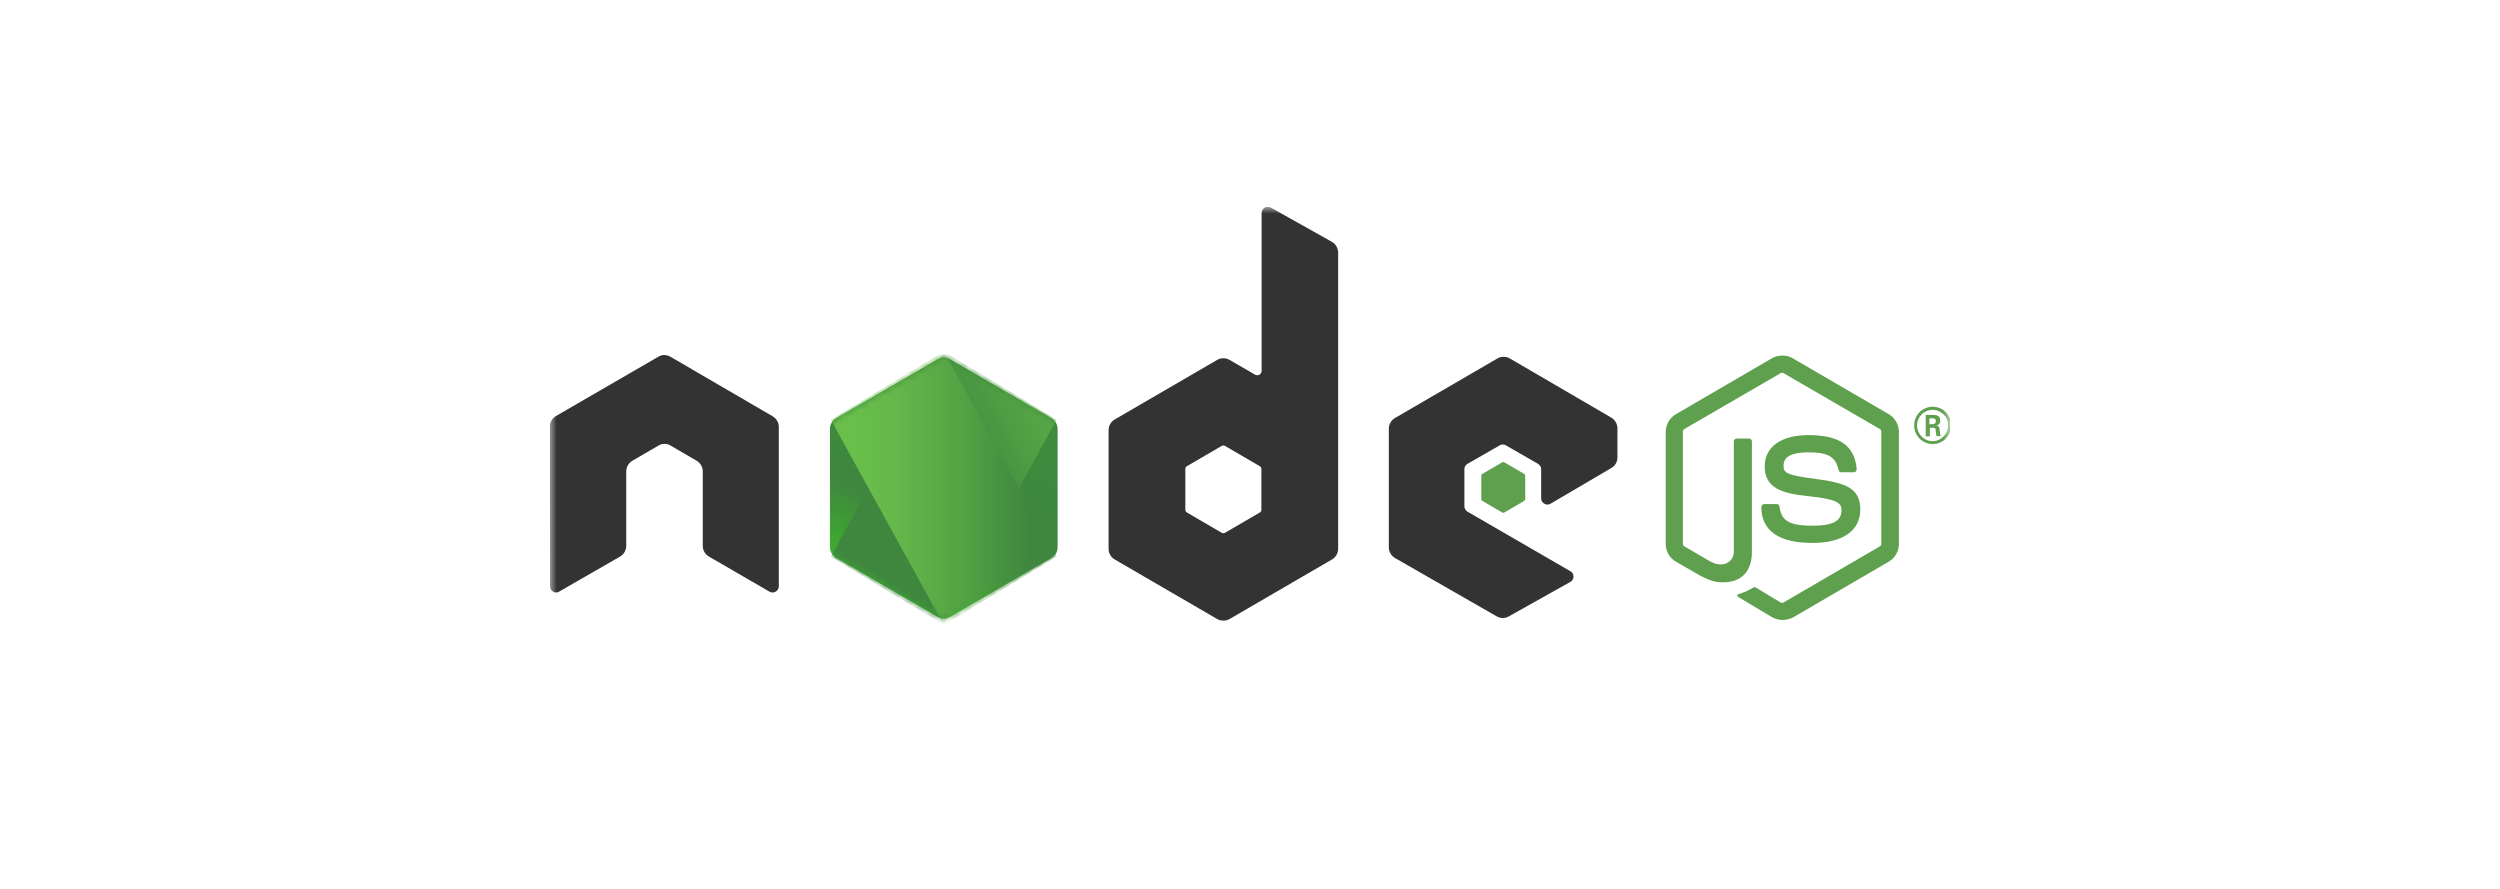
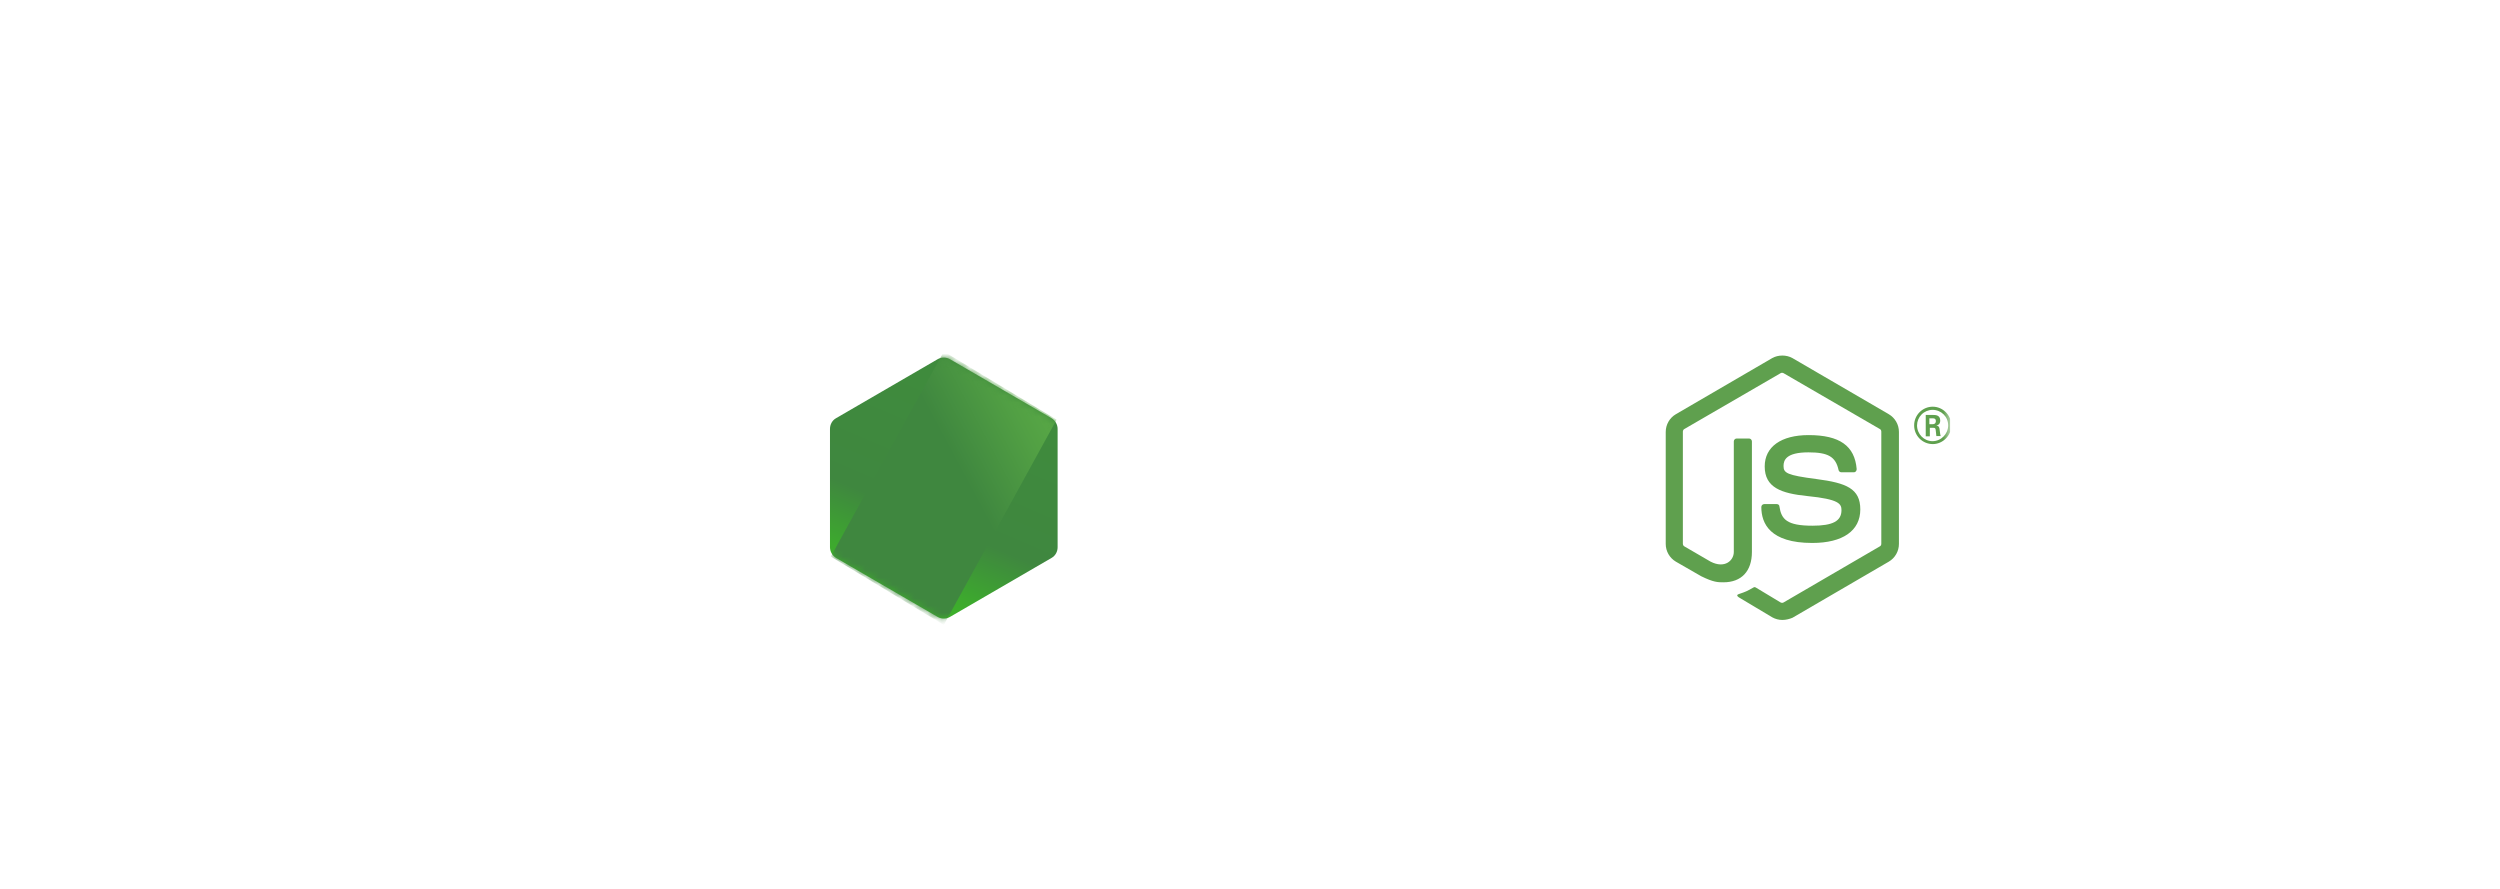
<svg xmlns="http://www.w3.org/2000/svg" width="357" height="127" viewBox="0 0 357 127" fill="none">
  <g clip-path="url(#clip0_8360_260)">
    <mask id="mask0_8360_260" style="mask-type:luminance" maskUnits="userSpaceOnUse" x="78" y="29" width="201" height="60">
      <path d="M278.5 29.538H78.5V88.997H278.5V29.538Z" fill="white" />
    </mask>
    <g mask="url(#mask0_8360_260)">
      <path d="M254.517 88.53C254.01 88.527 253.512 88.396 253.069 88.148L248.484 85.408C247.794 85.026 248.14 84.887 248.346 84.818C249.277 84.506 249.449 84.436 250.415 83.882C250.518 83.812 250.656 83.847 250.759 83.916L254.275 86.033C254.413 86.102 254.585 86.102 254.689 86.033L268.444 78.019C268.581 77.95 268.651 77.812 268.651 77.638V61.648C268.651 61.474 268.581 61.335 268.444 61.266L254.689 53.288C254.551 53.218 254.379 53.218 254.275 53.288L240.521 61.266C240.383 61.335 240.314 61.508 240.314 61.648V77.638C240.314 77.777 240.383 77.95 240.521 78.02L244.278 80.205C246.312 81.246 247.588 80.031 247.588 78.818V63.035C247.588 62.827 247.76 62.618 248.002 62.618H249.76C249.967 62.618 250.173 62.792 250.173 63.035V78.818C250.173 81.558 248.691 83.153 246.105 83.153C245.313 83.153 244.693 83.153 242.934 82.287L239.314 80.205C238.873 79.946 238.507 79.576 238.253 79.132C237.999 78.688 237.865 78.185 237.866 77.673V61.681C237.866 60.64 238.418 59.669 239.314 59.149L253.069 51.137C253.931 50.651 255.103 50.651 255.964 51.137L269.72 59.149C270.161 59.408 270.527 59.778 270.781 60.222C271.035 60.666 271.168 61.169 271.167 61.681V77.672C271.167 78.713 270.615 79.684 269.72 80.205L255.964 88.218C255.551 88.391 255.034 88.53 254.517 88.53Z" fill="#5FA04E" />
      <path d="M258.792 77.534C252.758 77.534 251.517 74.758 251.517 72.4C251.517 72.192 251.689 71.984 251.931 71.984H253.723C253.931 71.984 254.103 72.123 254.103 72.331C254.379 74.169 255.171 75.071 258.826 75.071C261.722 75.071 262.963 74.412 262.963 72.851C262.963 71.949 262.617 71.29 258.101 70.839C254.344 70.457 252 69.625 252 66.607C252 63.798 254.344 62.132 258.274 62.132C262.687 62.132 264.859 63.659 265.134 66.989C265.132 67.101 265.096 67.209 265.032 67.301C264.961 67.37 264.859 67.44 264.754 67.44H262.927C262.838 67.437 262.753 67.404 262.685 67.348C262.617 67.291 262.569 67.214 262.549 67.128C262.134 65.22 261.066 64.596 258.239 64.596C255.068 64.596 254.689 65.705 254.689 66.538C254.689 67.543 255.137 67.856 259.412 68.411C263.651 68.966 265.651 69.764 265.651 72.746C265.651 75.8 263.134 77.534 258.792 77.534ZM278.65 60.745C278.65 62.202 277.442 63.416 275.994 63.416C275.288 63.413 274.611 63.131 274.114 62.63C273.616 62.129 273.338 61.451 273.34 60.745C273.338 60.039 273.616 59.361 274.114 58.861C274.612 58.36 275.288 58.077 275.994 58.075C277.408 58.075 278.65 59.254 278.65 60.745ZM273.754 60.745C273.754 61.994 274.754 63 275.959 63C277.201 63 278.201 61.958 278.201 60.745C278.201 59.496 277.201 58.526 275.959 58.526C275.374 58.532 274.814 58.768 274.402 59.183C273.989 59.598 273.756 60.16 273.754 60.745ZM274.995 59.254H276.03C276.374 59.254 277.064 59.254 277.064 60.051C277.064 60.606 276.718 60.711 276.51 60.78C276.925 60.815 276.959 61.092 276.994 61.474C277.028 61.717 277.064 62.133 277.132 62.272H276.51C276.51 62.132 276.408 61.37 276.408 61.335C276.374 61.161 276.305 61.092 276.098 61.092H275.581V62.305H274.995V59.254ZM275.546 60.572H275.994C276.374 60.572 276.442 60.295 276.442 60.155C276.442 59.739 276.167 59.739 275.994 59.739H275.513V60.572H275.546Z" fill="#5FA04E" />
-       <path fill-rule="evenodd" clip-rule="evenodd" d="M111.215 60.964C111.215 60.339 110.87 59.75 110.318 59.437L95.736 50.94C95.495 50.801 95.219 50.731 94.943 50.697H94.806C94.53 50.697 94.254 50.801 94.012 50.94L79.397 59.404C79.122 59.561 78.895 59.788 78.737 60.062C78.58 60.336 78.498 60.647 78.5 60.963L78.534 83.718C78.534 84.03 78.707 84.342 78.982 84.481C79.258 84.654 79.603 84.654 79.844 84.481L88.531 79.486C88.802 79.333 89.027 79.111 89.184 78.843C89.342 78.575 89.426 78.271 89.428 77.96V67.311C89.428 66.687 89.773 66.098 90.324 65.785L94.012 63.635C94.282 63.469 94.593 63.385 94.909 63.392C95.219 63.392 95.529 63.461 95.77 63.635L99.46 65.785C99.73 65.938 99.955 66.16 100.112 66.428C100.27 66.696 100.353 67.001 100.355 67.311V77.961C100.355 78.585 100.7 79.174 101.252 79.487L109.87 84.481C110.146 84.655 110.49 84.655 110.767 84.481C111.042 84.343 111.215 84.03 111.215 83.719V60.964ZM181.47 29.642C181.194 29.503 180.849 29.503 180.608 29.642C180.332 29.815 180.16 30.093 180.16 30.405V52.952C180.158 53.063 180.129 53.172 180.075 53.268C180.02 53.365 179.943 53.447 179.849 53.506C179.754 53.557 179.647 53.584 179.539 53.584C179.431 53.584 179.324 53.557 179.229 53.506L175.575 51.39C175.307 51.237 175.004 51.156 174.696 51.156C174.387 51.156 174.084 51.237 173.817 51.39L159.2 59.89C158.93 60.043 158.705 60.264 158.548 60.532C158.39 60.8 158.307 61.105 158.304 61.415V78.376C158.304 79.001 158.649 79.591 159.2 79.903L173.817 88.401C174.084 88.555 174.387 88.635 174.696 88.635C175.004 88.635 175.307 88.555 175.575 88.401L190.191 79.903C190.462 79.75 190.687 79.528 190.844 79.26C191.001 78.992 191.085 78.687 191.087 78.376V36.093C191.087 35.434 190.743 34.845 190.191 34.532L181.47 29.642ZM180.125 72.792C180.125 72.966 180.057 73.105 179.919 73.174L174.919 76.088C174.85 76.122 174.773 76.14 174.695 76.14C174.618 76.14 174.541 76.122 174.472 76.088L169.473 73.174C169.335 73.105 169.266 72.931 169.266 72.792V66.965C169.266 66.791 169.335 66.653 169.473 66.583L174.472 63.669C174.541 63.635 174.618 63.617 174.695 63.617C174.773 63.617 174.85 63.635 174.919 63.669L179.919 66.583C180.057 66.653 180.125 66.826 180.125 66.965V72.792ZM230.109 66.826C230.661 66.514 230.971 65.924 230.971 65.299V61.172C230.971 60.547 230.627 59.959 230.109 59.646L215.596 51.182C215.328 51.028 215.025 50.948 214.717 50.948C214.408 50.948 214.105 51.028 213.838 51.182L199.222 59.681C198.952 59.834 198.726 60.055 198.569 60.323C198.412 60.591 198.328 60.896 198.325 61.206V78.169C198.325 78.793 198.67 79.382 199.222 79.695L213.734 88.02C214.286 88.332 214.941 88.332 215.458 88.02L224.249 83.094C224.525 82.956 224.697 82.643 224.697 82.331C224.697 82.018 224.525 81.707 224.249 81.568L209.564 73.069C209.288 72.896 209.116 72.618 209.116 72.307V67C209.116 66.687 209.288 66.375 209.564 66.236L214.149 63.6C214.283 63.516 214.438 63.471 214.597 63.471C214.755 63.471 214.91 63.516 215.045 63.6L219.63 66.236C219.905 66.409 220.077 66.687 220.077 67V71.162C220.077 71.474 220.25 71.786 220.526 71.925C220.802 72.099 221.146 72.099 221.422 71.925L230.109 66.826Z" fill="#333333" />
-       <path fill-rule="evenodd" clip-rule="evenodd" d="M214.493 66.029C214.545 65.995 214.605 65.977 214.666 65.977C214.727 65.977 214.787 65.995 214.839 66.029L217.63 67.659C217.734 67.728 217.803 67.832 217.803 67.971V71.231C217.803 71.293 217.787 71.355 217.757 71.41C217.727 71.464 217.683 71.51 217.63 71.543L214.839 73.174C214.787 73.208 214.727 73.226 214.666 73.226C214.605 73.226 214.545 73.208 214.493 73.174L211.701 71.543C211.649 71.51 211.605 71.464 211.575 71.41C211.545 71.355 211.529 71.293 211.529 71.231V67.972C211.529 67.833 211.598 67.728 211.701 67.66L214.493 66.029Z" fill="#5FA04E" />
      <path d="M135.654 51.294C135.387 51.141 135.083 51.06 134.775 51.06C134.466 51.06 134.163 51.141 133.895 51.294L119.383 59.722C118.831 60.035 118.521 60.624 118.521 61.249V78.141C118.521 78.766 118.866 79.355 119.382 79.668L133.895 88.097C134.163 88.251 134.466 88.331 134.775 88.331C135.083 88.331 135.387 88.251 135.654 88.097L150.167 79.668C150.719 79.355 151.028 78.766 151.028 78.141V61.249C151.028 60.624 150.683 60.036 150.167 59.722L135.654 51.294Z" fill="url(#paint0_linear_8360_260)" />
      <mask id="mask1_8360_260" style="mask-type:luminance" maskUnits="userSpaceOnUse" x="118" y="51" width="34" height="38">
        <path d="M135.654 51.294C135.387 51.141 135.083 51.06 134.775 51.06C134.466 51.06 134.163 51.141 133.895 51.294L119.383 59.722C118.831 60.035 118.521 60.624 118.521 61.249V78.141C118.521 78.766 118.866 79.355 119.382 79.668L133.895 88.097C134.163 88.251 134.466 88.331 134.775 88.331C135.083 88.331 135.387 88.251 135.654 88.097L150.167 79.668C150.719 79.355 151.028 78.766 151.028 78.141V61.249C151.028 60.624 150.683 60.036 150.167 59.722L135.654 51.294Z" fill="white" />
      </mask>
      <g mask="url(#mask1_8360_260)">
        <path d="M134.775 50.197L150.884 59.931L134.776 89.239L118.636 79.487L134.775 50.197Z" fill="url(#paint1_linear_8360_260)" />
      </g>
      <mask id="mask2_8360_260" style="mask-type:luminance" maskUnits="userSpaceOnUse" x="118" y="51" width="34" height="38">
        <path d="M135.654 51.294C135.387 51.141 135.083 51.06 134.775 51.06C134.466 51.06 134.163 51.141 133.895 51.294L119.383 59.722C118.831 60.035 118.521 60.624 118.521 61.249V78.141C118.521 78.766 118.866 79.355 119.382 79.668L133.895 88.097C134.163 88.251 134.466 88.331 134.775 88.331C135.083 88.331 135.387 88.251 135.654 88.097L150.167 79.668C150.719 79.355 151.028 78.766 151.028 78.141V61.249C151.028 60.624 150.683 60.036 150.167 59.722L135.654 51.294Z" fill="white" />
      </mask>
      <g mask="url(#mask2_8360_260)">
-         <path d="M134.775 50.197L118.636 59.931L134.775 89.239L150.884 79.487L134.775 50.197Z" fill="url(#paint2_linear_8360_260)" />
-       </g>
+         </g>
    </g>
  </g>
  <defs>
    <linearGradient id="paint0_linear_8360_260" x1="141.24" y1="57.394" x2="129.682" y2="84.465" gradientUnits="userSpaceOnUse">
      <stop stop-color="#3F8B3D" />
      <stop offset="0.64" stop-color="#3F873F" />
      <stop offset="0.93" stop-color="#3DA92E" />
      <stop offset="1" stop-color="#3DAE2B" />
    </linearGradient>
    <linearGradient id="paint1_linear_8360_260" x1="132.603" y1="71.057" x2="169.457" y2="51.281" gradientUnits="userSpaceOnUse">
      <stop offset="0.14" stop-color="#3F873F" />
      <stop offset="0.4" stop-color="#52A044" />
      <stop offset="0.71" stop-color="#64B749" />
      <stop offset="0.91" stop-color="#6ABF4B" />
    </linearGradient>
    <linearGradient id="paint2_linear_8360_260" x1="118.708" y1="69.334" x2="151.48" y2="69.334" gradientUnits="userSpaceOnUse">
      <stop offset="0.09" stop-color="#6ABF4B" />
      <stop offset="0.29" stop-color="#64B749" />
      <stop offset="0.6" stop-color="#52A044" />
      <stop offset="0.86" stop-color="#3F873F" />
    </linearGradient>
    <clipPath id="clip0_8360_260">
      <rect width="200" height="59.925" fill="white" transform="translate(78.5 29.538)" />
    </clipPath>
  </defs>
</svg>